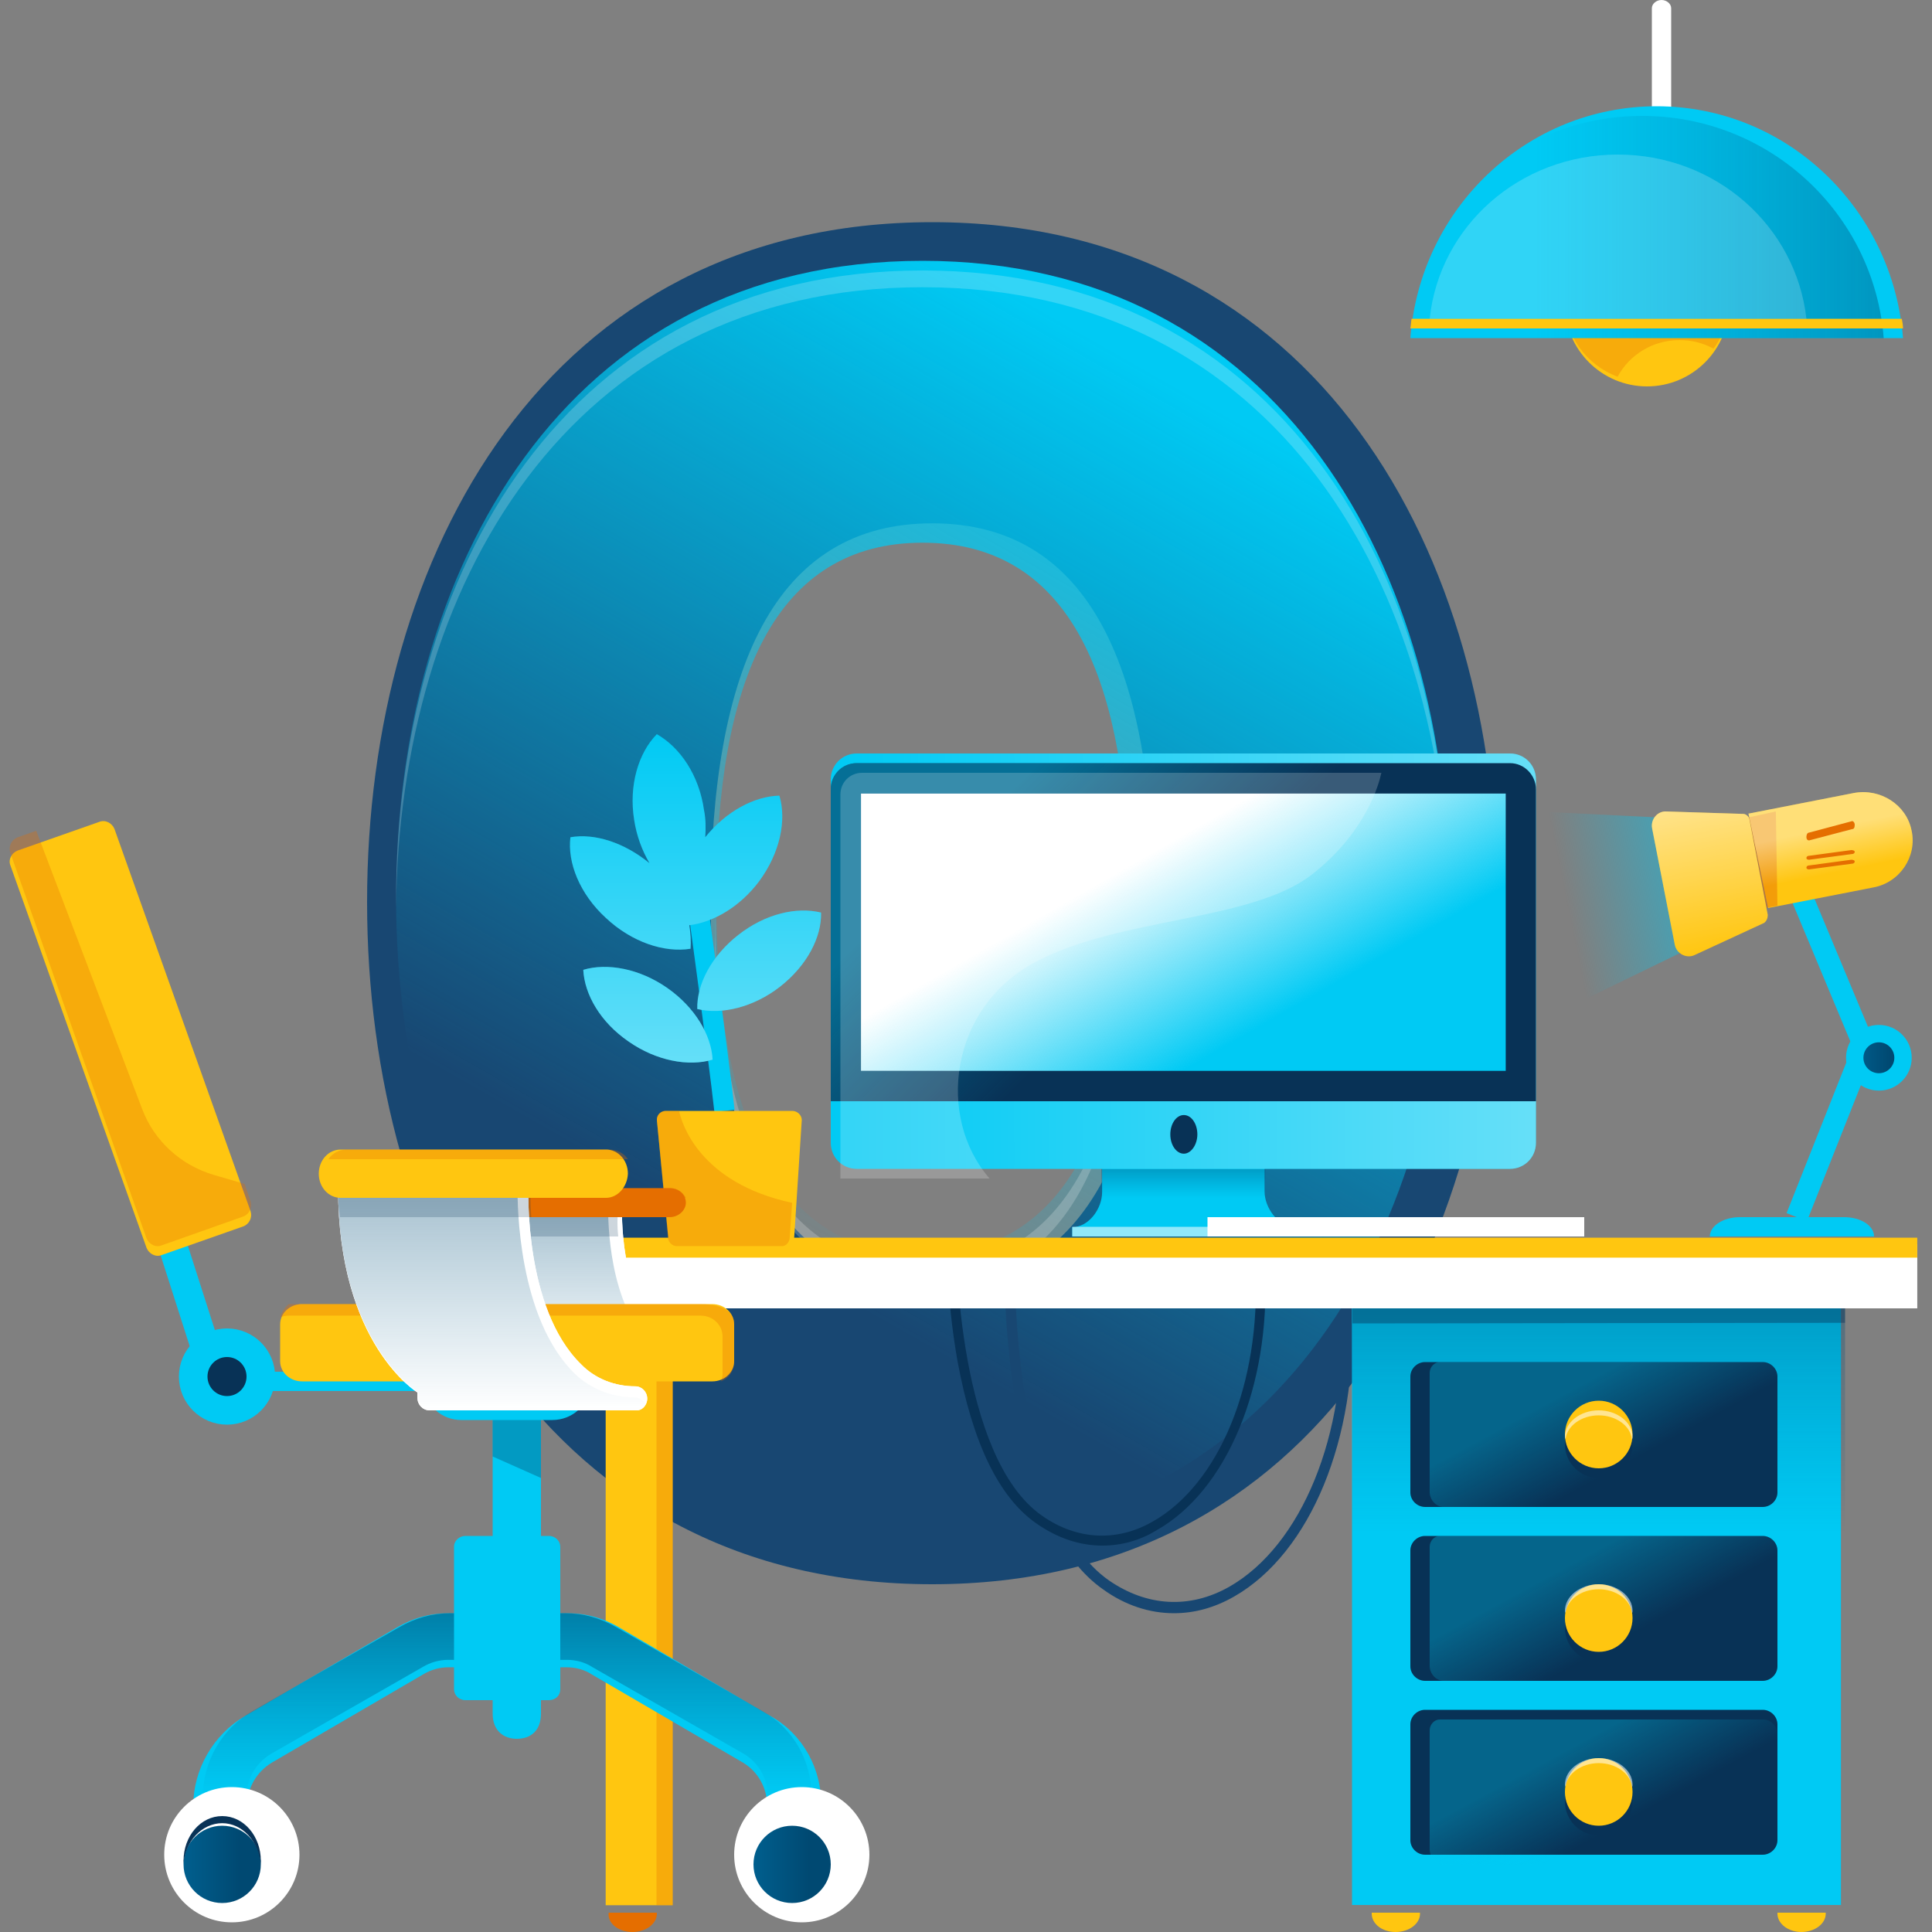
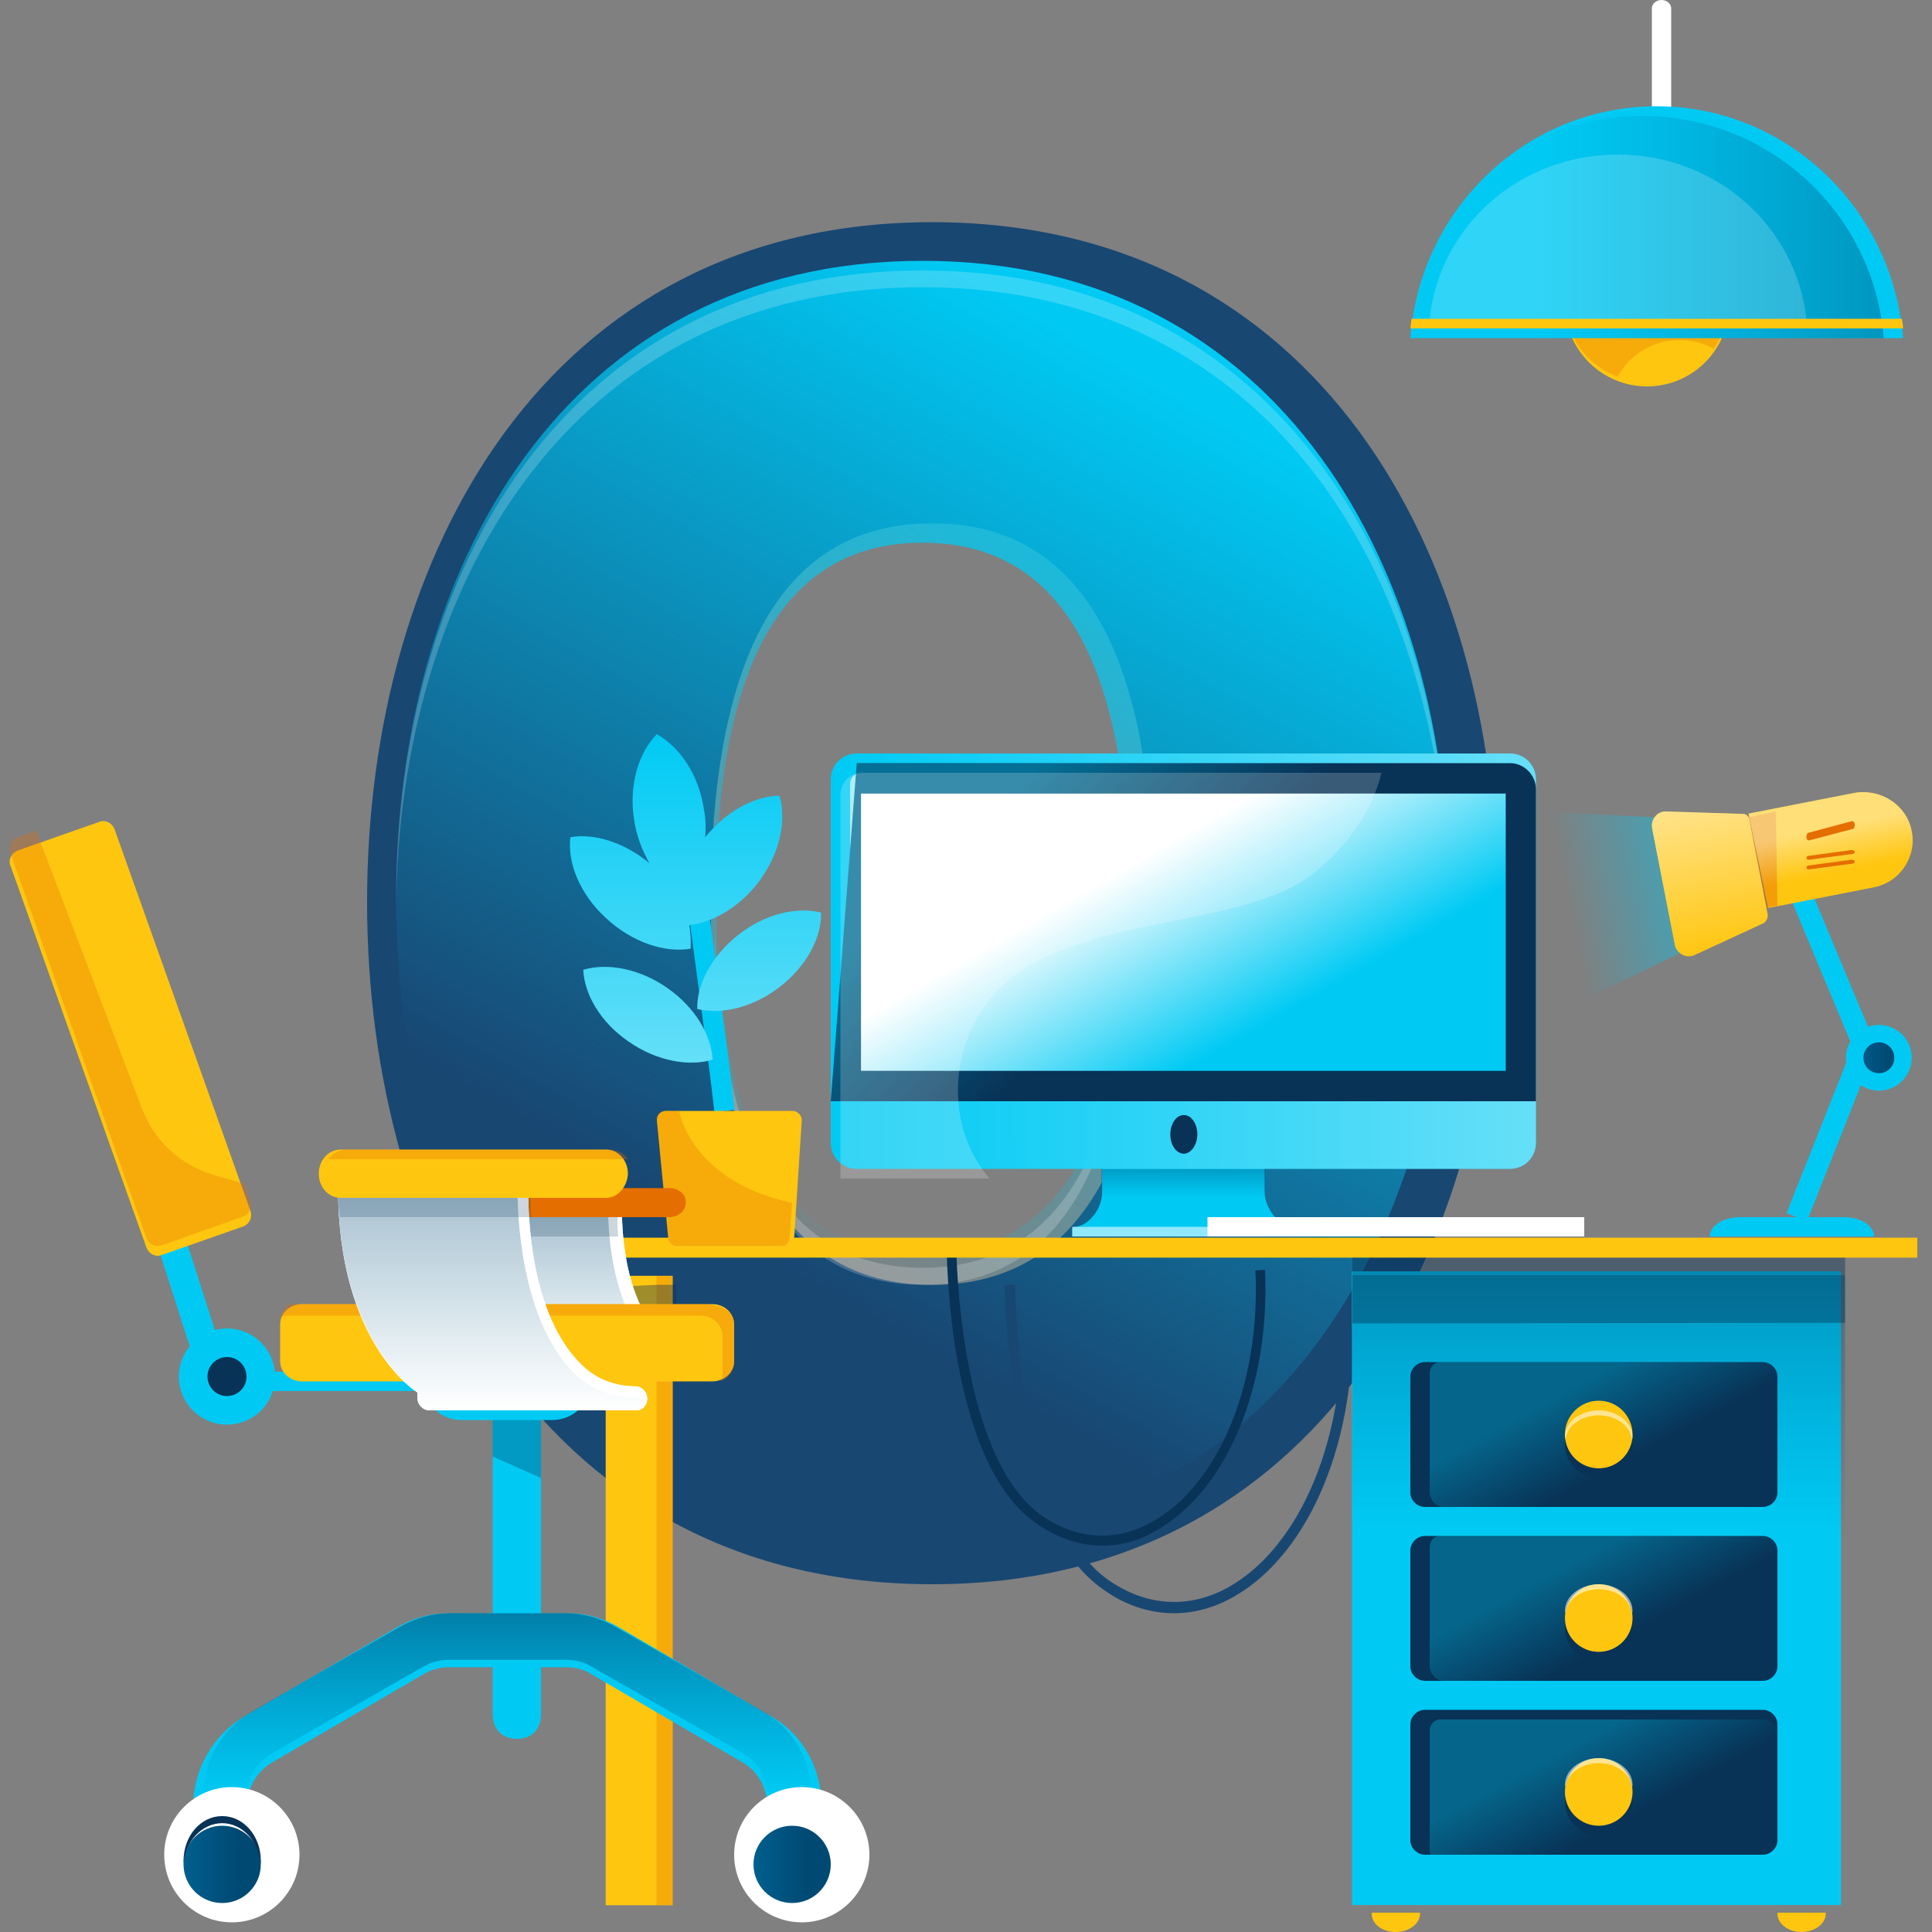
<svg xmlns="http://www.w3.org/2000/svg" width="200px" height="200px" viewBox="0 0 200 200" version="1.1">
  <rect x="0" y="0" width="200" height="200" fill="#808080" stroke="none" />
  <title>offices</title>
  <defs>
    <linearGradient x1="29.912%" y1="92.342%" x2="70.082%" y2="7.633%" id="linearGradient-1">
      <stop stop-color="#00CAF4" stop-opacity="0" offset="16.03%" />
      <stop stop-color="#00CAF4" offset="100%" />
    </linearGradient>
    <linearGradient x1="-0.023%" y1="49.938%" x2="99.949%" y2="49.938%" id="linearGradient-2">
      <stop stop-color="#005E8C" stop-opacity="0" offset="27.93%" />
      <stop stop-color="#004972" offset="100%" />
    </linearGradient>
    <linearGradient x1="49.994%" y1="100.022%" x2="49.994%" y2="-0.042%" id="linearGradient-3">
      <stop stop-color="#005E8C" stop-opacity="0" offset="27.93%" />
      <stop stop-color="#004972" offset="100%" />
    </linearGradient>
    <linearGradient x1="70.126%" y1="65.55%" x2="29.542%" y2="34.245%" id="linearGradient-4">
      <stop stop-color="#00CAF4" stop-opacity="0" offset="16.03%" />
      <stop stop-color="#00CAF4" offset="100%" />
    </linearGradient>
    <linearGradient x1="70.126%" y1="65.558%" x2="29.542%" y2="34.253%" id="linearGradient-5">
      <stop stop-color="#00CAF4" stop-opacity="0" offset="16.03%" />
      <stop stop-color="#00CAF4" offset="100%" />
    </linearGradient>
    <linearGradient x1="70.126%" y1="65.542%" x2="29.542%" y2="34.237%" id="linearGradient-6">
      <stop stop-color="#00CAF4" stop-opacity="0" offset="16.03%" />
      <stop stop-color="#00CAF4" offset="100%" />
    </linearGradient>
    <linearGradient x1="-0.226%" y1="49.945%" x2="98.839%" y2="49.945%" id="linearGradient-7">
      <stop stop-color="#005F8E" offset="0%" />
      <stop stop-color="#004972" offset="72.4%" />
      <stop stop-color="#004972" offset="73.96%" />
    </linearGradient>
    <linearGradient x1="18.265%" y1="50.051%" x2="85.441%" y2="34.903%" id="linearGradient-8">
      <stop stop-color="#00CAF4" stop-opacity="0" offset="0%" />
      <stop stop-color="#00CAF4" offset="81.46%" />
    </linearGradient>
    <linearGradient x1="58.429%" y1="68.429%" x2="46.753%" y2="27.703%" id="linearGradient-9">
      <stop stop-color="#FFFFFF" stop-opacity="0" offset="0%" />
      <stop stop-color="#FFFFFF" offset="85.53%" />
    </linearGradient>
    <linearGradient x1="58.222%" y1="94.862%" x2="42.665%" y2="-4.752%" id="linearGradient-10">
      <stop stop-color="#FFFFFF" stop-opacity="0" offset="0%" />
      <stop stop-color="#FFFFFF" offset="99.93%" />
    </linearGradient>
    <linearGradient x1="49.795%" y1="100.904%" x2="49.795%" y2="0.423%" id="linearGradient-11">
      <stop stop-color="#005F8E" stop-opacity="0" offset="0%" />
      <stop stop-color="#004972" offset="100%" />
    </linearGradient>
    <linearGradient x1="-0.024%" y1="49.988%" x2="100.014%" y2="49.988%" id="linearGradient-12">
      <stop stop-color="#FFFFFF" stop-opacity="0" offset="0%" />
      <stop stop-color="#FFFFFF" offset="100%" />
    </linearGradient>
    <linearGradient x1="27.718%" y1="32.46%" x2="72.051%" y2="67.883%" id="linearGradient-13">
      <stop stop-color="#00CAF4" stop-opacity="0" offset="16.03%" />
      <stop stop-color="#00CAF4" offset="100%" />
    </linearGradient>
    <linearGradient x1="86.376%" y1="68.102%" x2="13.614%" y2="32.995%" id="linearGradient-14">
      <stop stop-color="#00CAF4" stop-opacity="0" offset="52.02%" />
      <stop stop-color="#00CAF4" offset="100%" />
    </linearGradient>
    <linearGradient x1="49.965%" y1="-0.072%" x2="49.965%" y2="100.063%" id="linearGradient-15">
      <stop stop-color="#FFFFFF" stop-opacity="0" offset="0%" />
      <stop stop-color="#FFFFFF" offset="100%" />
    </linearGradient>
    <linearGradient x1="49.879%" y1="100.195%" x2="49.879%" y2="0.24%" id="linearGradient-16">
      <stop stop-color="#005F8E" stop-opacity="0" offset="0%" />
      <stop stop-color="#004972" offset="100%" />
    </linearGradient>
    <linearGradient x1="50.12%" y1="99.916%" x2="50.12%" y2="-0.239%" id="linearGradient-17">
      <stop stop-color="#005F8E" stop-opacity="0" offset="0%" />
      <stop stop-color="#004972" offset="100%" />
    </linearGradient>
    <linearGradient x1="0.064%" y1="50.325%" x2="100.27%" y2="50.325%" id="linearGradient-18">
      <stop stop-color="#005F8E" offset="0%" />
      <stop stop-color="#004972" offset="72.4%" />
      <stop stop-color="#004972" offset="73.96%" />
    </linearGradient>
    <linearGradient x1="-0.528%" y1="50.325%" x2="99.678%" y2="50.325%" id="linearGradient-19">
      <stop stop-color="#005F8E" offset="0%" />
      <stop stop-color="#004972" offset="72.4%" />
      <stop stop-color="#004972" offset="73.96%" />
    </linearGradient>
    <linearGradient x1="50.128%" y1="100.094%" x2="50.128%" y2="-0.194%" id="linearGradient-20">
      <stop stop-color="#005F8E" stop-opacity="0" offset="0%" />
      <stop stop-color="#004972" offset="100%" />
    </linearGradient>
  </defs>
  <g id="Page-1" stroke="none" stroke-width="1" fill="none" fill-rule="evenodd">
    <g id="offices" transform="translate(1, 0)">
      <path d="M95.5,23 C135.398,23 154,57.372 154,93.375 C154,129.377 135.398,164 95.5,164 C55.602,164 37,129.377 37,93.375 C37,57.435 55.602,23 95.5,23 Z M95.5,54.173 C79.153,54.173 72.576,69.352 72.576,93.5 C72.576,117.648 79.09,133.015 95.5,133.015 C111.91,133.015 118.424,117.648 118.424,93.5 C118.424,69.289 111.847,54.173 95.5,54.173 Z" id="Shape" fill="#184772" fill-rule="nonzero" />
      <path d="M94.5,27 C131.685,27 149,59.186 149,92.875 C149,126.564 131.685,159 94.5,159 C57.315,159 40,126.626 40,92.875 C40,59.249 57.315,27 94.5,27 Z M94.5,56.18 C79.24,56.18 73.136,70.395 73.136,92.937 C73.136,115.48 79.24,129.882 94.5,129.882 C109.76,129.882 115.864,115.543 115.864,92.937 C115.864,70.269 109.76,56.18 94.5,56.18 Z" id="Shape" fill="url(#linearGradient-1)" fill-rule="nonzero" />
      <path d="M94.5,29.734 C131.311,29.734 148.689,61 149,94 C149,93.69 149,93.381 149,93.133 C149,59.762 131.685,28 94.5,28 C57.315,28 40,59.824 40,93.133 C40,93.443 40,93.752 40,94 C40.311,61 57.689,29.734 94.5,29.734 Z" id="Path" fill="#FFFFFF" fill-rule="nonzero" opacity="0.2" />
      <path d="M94.5,133 C109.857,133 116,118.593 116,95.881 C116,95.566 116,95.252 116,95 C115.812,117.146 109.669,131.238 94.5,131.238 C79.331,131.238 73.188,117.146 73,95 C73,95.315 73,95.629 73,95.881 C73,118.593 79.143,133 94.5,133 Z" id="Path" fill="#FFFFFF" fill-rule="nonzero" opacity="0.2" />
      <circle id="Oval" fill="#FFC610" fill-rule="nonzero" cx="169.5" cy="31.5" r="8.5" />
      <path d="M172.874,35.206 C174.172,35.206 175.34,35.522 176.378,36.091 C177.416,34.7 178,33.055 178,31.285 C178,26.731 174.237,23 169.5,23 C164.828,23 161,26.668 161,31.285 C161,34.826 163.271,37.798 166.45,39 C167.683,36.723 170.084,35.206 172.874,35.206 Z" id="Path" fill="#E56E00" fill-rule="nonzero" opacity="0.31" />
      <path d="M171,16 C170.462,16 170,15.607 170,15.148 L170,0.852 C170,0.393 170.462,0 171,0 C171.538,0 172,0.393 172,0.852 L172,15.082 C172,15.607 171.538,16 171,16 Z" id="Path" fill="#FFFFFF" fill-rule="nonzero" />
      <path d="M196,35 C194.938,21.568 183.938,11 170.5,11 C157.062,11 146,21.568 145,35 L196,35 Z" id="Path" fill="#00CAF4" fill-rule="nonzero" />
      <path d="M194,35 C192.99,22.117 182.194,12 169,12 C155.806,12 145.01,22.117 144,35 L194,35 Z" id="Path" fill="url(#linearGradient-2)" fill-rule="nonzero" opacity="0.4" />
      <path d="M145,34 L196,34 C196,33.667 195.938,33.333 195.875,33 L145.125,33 C145.062,33.333 145.062,33.667 145,34 Z" id="Path" fill="#FFC610" fill-rule="nonzero" />
      <path d="M147,33 L186,33 C184.925,23.426 176.645,16 166.468,16 C156.292,16 148.011,23.426 147,33 Z" id="Path" fill="#FFFFFF" fill-rule="nonzero" opacity="0.19" />
      <path d="M120.52,167 C118.035,167 115.488,166.196 113.185,164.527 C108.941,161.56 105.971,155.378 104.273,146.044 C103.061,139.182 103,133.062 103,133 L104.091,133 C104.091,133.247 104.212,156.924 113.791,163.6 C117.731,166.32 122.157,166.567 126.219,164.28 C133.736,160.015 138.465,148.516 137.858,135.72 L138.95,135.658 C139.556,148.887 134.645,160.756 126.764,165.269 C124.703,166.444 122.642,167 120.52,167 Z" id="Path" fill="#184772" fill-rule="nonzero" />
      <path d="M113.104,160 C110.803,160 108.503,159.245 106.326,157.736 C102.409,155.032 99.674,149.373 98.119,140.884 C97,134.596 97,129.063 97,129 L97.995,129 C97.995,129.189 98.119,150.819 106.886,156.919 C110.492,159.434 114.596,159.623 118.264,157.548 C125.228,153.649 129.518,143.148 128.959,131.515 L129.954,131.452 C130.513,143.525 125.974,154.341 118.7,158.428 C116.959,159.497 115.031,160 113.104,160 Z" id="Path" fill="#083256" fill-rule="nonzero" />
-       <path d="M64.468,200 L64.468,200 C65.867,200 67,199.15 67,198.1 L67,198 L62.003,198 L62.003,198.1 C61.936,199.15 63.069,200 64.468,200 Z" id="Path" fill="#E56E00" fill-rule="nonzero" />
      <path d="M143.467,200 L143.467,200 C144.867,200 146,199.15 146,198.1 L146,198 L141,198 L141,198.1 C141,199.15 142.067,200 143.467,200 Z" id="Path" fill="#FFC610" fill-rule="nonzero" />
      <path d="M185.467,200 L185.467,200 C186.867,200 188,199.15 188,198.1 L188,198 L183,198 L183,198.1 C183,199.15 184.133,200 185.467,200 Z" id="Path" fill="#FFC610" fill-rule="nonzero" />
      <polygon id="Rectangle" fill="#00CAF4" fill-rule="nonzero" transform="translate(164.267, 164.404) rotate(180) translate(-164.267, -164.404) " points="138.96 131.605 189.573 131.605 189.573 197.202 138.96 197.202" />
      <polygon id="Path" fill="url(#linearGradient-3)" fill-rule="nonzero" opacity="0.4" points="139 169 190 169 190 132 139 132" />
      <polygon id="Path" fill="#083256" fill-rule="nonzero" opacity="0.42" points="190 136.938 139 137 139 129 190 129" />
      <polygon id="Rectangle" fill="#FFC610" fill-rule="nonzero" transform="translate(65.168, 164.65) rotate(180) translate(-65.168, -164.65) " points="61.7 132.071 68.636 132.071 68.636 197.229 61.7 197.229" />
      <polygon id="Rectangle" fill="#E56E00" fill-rule="nonzero" opacity="0.31" transform="translate(67.805, 164.65) rotate(180) translate(-67.805, -164.65) " points="66.961 132.071 68.648 132.071 68.648 197.229 66.961 197.229" />
      <polygon id="Path" fill="#083256" fill-rule="nonzero" opacity="0.39" points="62 133.23 67.108 133 69 133 69 141 62 138.698" />
-       <polygon id="Rectangle" fill="#FFFFFF" fill-rule="nonzero" transform="translate(122.712, 132.123) rotate(180) translate(-122.712, -132.123) " points="47.949 128.806 197.475 128.806 197.475 135.441 47.949 135.441" />
      <polygon id="Rectangle" fill="#FFC610" fill-rule="nonzero" transform="translate(122.712, 129.158) rotate(180) translate(-122.712, -129.158) " points="47.949 128.126 197.475 128.126 197.475 130.191 47.949 130.191" />
      <path d="M146.523,174 L181.477,174 C182.302,174 183,173.312 183,172.5 L183,160.5 C183,159.688 182.302,159 181.477,159 L146.523,159 C145.698,159 145,159.688 145,160.5 L145,172.5 C145,173.312 145.698,174 146.523,174 Z" id="Path" fill="#083256" fill-rule="nonzero" />
      <path d="M148.464,174 L181.536,174 C182.329,174 183,173.283 183,172.435 L183,160.565 C183,159.717 182.329,159 181.536,159 L148.037,159 C147.488,159 147,159.522 147,160.109 L147,172.435 C147,173.283 147.671,174 148.464,174 Z" id="Path" fill="url(#linearGradient-4)" fill-rule="nonzero" opacity="0.33" />
      <circle id="Oval" fill="#083256" fill-rule="nonzero" cx="164.5" cy="168.5" r="3.5" />
      <circle id="Oval" fill="#FFC610" fill-rule="nonzero" cx="164.5" cy="167.5" r="3.5" />
      <path d="M164.5,164.517 C162.717,164.517 161.198,165.603 161.066,167 C161.066,166.897 161,166.845 161,166.741 C161,165.241 162.585,164 164.5,164 C166.415,164 168,165.241 168,166.741 C168,166.845 168,166.897 167.934,167 C167.802,165.603 166.283,164.517 164.5,164.517 Z" id="Path" fill="#FFFFFF" fill-rule="nonzero" opacity="0.54" />
      <path d="M146.523,156 L181.477,156 C182.302,156 183,155.312 183,154.5 L183,142.5 C183,141.688 182.302,141 181.477,141 L146.523,141 C145.698,141 145,141.688 145,142.5 L145,154.5 C145,155.312 145.698,156 146.523,156 Z" id="Path" fill="#083256" fill-rule="nonzero" />
      <path d="M148.464,156 L181.536,156 C182.329,156 183,155.283 183,154.435 L183,142.565 C183,141.717 182.329,141 181.536,141 L148.037,141 C147.488,141 147,141.522 147,142.109 L147,154.435 C147,155.283 147.671,156 148.464,156 Z" id="Path" fill="url(#linearGradient-5)" fill-rule="nonzero" opacity="0.33" />
      <circle id="Oval" fill="#083256" fill-rule="nonzero" cx="164.5" cy="149.5" r="3.5" />
      <circle id="Oval" fill="#FFC610" fill-rule="nonzero" cx="164.5" cy="148.5" r="3.5" />
      <path d="M164.5,146.517 C162.717,146.517 161.198,147.603 161.066,149 C161.066,148.897 161,148.845 161,148.741 C161,147.241 162.585,146 164.5,146 C166.415,146 168,147.241 168,148.741 C168,148.845 168,148.897 167.934,149 C167.802,147.603 166.283,146.517 164.5,146.517 Z" id="Path" fill="#FFFFFF" fill-rule="nonzero" opacity="0.54" />
      <path d="M146.523,192 L181.477,192 C182.302,192 183,191.312 183,190.5 L183,178.5 C183,177.688 182.302,177 181.477,177 L146.523,177 C145.698,177 145,177.688 145,178.5 L145,190.5 C145,191.312 145.698,192 146.523,192 Z" id="Path" fill="#083256" fill-rule="nonzero" />
      <path d="M148.464,193 L181.536,193 C182.329,193 183,192.283 183,191.435 L183,179.565 C183,178.717 182.329,178 181.536,178 L148.037,178 C147.488,178 147,178.522 147,179.109 L147,191.435 C147,192.283 147.671,193 148.464,193 Z" id="Path" fill="url(#linearGradient-6)" fill-rule="nonzero" opacity="0.33" />
      <circle id="Oval" fill="#083256" fill-rule="nonzero" cx="164.5" cy="186.5" r="3.5" />
      <circle id="Oval" fill="#FFC610" fill-rule="nonzero" cx="164.5" cy="185.5" r="3.5" />
      <path d="M164.5,182.517 C162.717,182.517 161.198,183.603 161.066,185 C161.066,184.897 161,184.845 161,184.741 C161,183.241 162.585,182 164.5,182 C166.415,182 168,183.241 168,184.741 C168,184.845 168,184.897 167.934,185 C167.802,183.603 166.283,182.517 164.5,182.517 Z" id="Path" fill="#FFFFFF" fill-rule="nonzero" opacity="0.54" />
      <polyline id="Path" stroke="#00CAF4" stroke-width="2.266" points="185 126 192 108.347 185.175 92" />
      <circle id="Oval" stroke="#00CAF4" stroke-width="1.8" fill="url(#linearGradient-7)" fill-rule="nonzero" cx="193.5" cy="109.5" r="2.5" />
      <path d="M161.929,104 L158,84 L173.225,84.75 C173.471,84.75 173.655,84.938 173.716,85.188 L175.988,96.688 C176.049,96.938 175.865,97.188 175.681,97.312 L161.929,104 Z" id="Path" fill="url(#linearGradient-8)" fill-rule="nonzero" opacity="0.39" />
      <path d="M192.944,91.864 L182.037,94 L180,84.227 L190.907,82.091 C193.667,81.573 196.361,83.321 196.886,85.974 L196.886,85.974 C197.478,88.628 195.704,91.346 192.944,91.864 Z" id="Path" fill="#FFC610" fill-rule="nonzero" />
      <polygon id="Path" fill="#E56E00" fill-rule="nonzero" opacity="0.46" points="182.833 84 180 84.621 181.722 94 183 93.752" />
      <path d="M181.63,95.534 L174.41,98.874 C173.608,99.252 172.559,98.748 172.373,97.803 L170.029,85.767 C169.843,84.822 170.584,83.94 171.51,84.003 L179.47,84.255 C179.717,84.255 180.025,84.507 180.087,84.759 L182,94.715 C182,95.03 181.877,95.345 181.63,95.534 Z" id="Path" fill="#FFC610" fill-rule="nonzero" />
      <path d="M192.944,91.864 L182.037,94 L180,84.227 L190.907,82.091 C193.667,81.573 196.361,83.321 196.886,85.974 L196.886,85.974 C197.478,88.628 195.704,91.346 192.944,91.864 Z" id="Path" fill="url(#linearGradient-9)" fill-rule="nonzero" opacity="0.43" />
      <path d="M181.63,95.534 L174.41,98.874 C173.608,99.252 172.559,98.748 172.373,97.803 L170.029,85.767 C169.843,84.822 170.584,83.94 171.51,84.003 L179.47,84.255 C179.717,84.255 180.025,84.507 180.087,84.759 L182,94.715 C182,95.03 181.877,95.345 181.63,95.534 Z" id="Path" fill="url(#linearGradient-10)" fill-rule="nonzero" opacity="0.51" />
      <path d="M186.278,87 C186.139,87 186,86.91 186,86.641 C186,86.461 186.069,86.191 186.278,86.191 L190.653,85.023 C190.792,84.934 191,85.113 191,85.383 C191,85.652 190.931,85.832 190.722,85.832 L186.278,87 C186.347,87 186.278,87 186.278,87 Z" id="Path" fill="#E56E00" fill-rule="nonzero" />
      <path d="M186.282,89 C186.141,89 186,88.955 186,88.818 C186,88.727 186.07,88.591 186.282,88.591 L190.648,88 C190.789,88 191,88.045 191,88.182 C191,88.273 190.93,88.409 190.718,88.409 L186.282,89 C186.282,89 186.282,89 186.282,89 Z" id="Path" fill="#E56E00" fill-rule="nonzero" />
      <path d="M186.282,90 C186.141,90 186,89.955 186,89.818 C186,89.727 186.07,89.591 186.282,89.591 L190.648,89 C190.789,89 191,89.045 191,89.182 C191,89.273 190.93,89.409 190.718,89.409 L186.282,90 C186.352,90 186.282,90 186.282,90 Z" id="Path" fill="#E56E00" fill-rule="nonzero" />
      <path d="M193,128 L176,128 L176,128 C176,126.92 177.365,126 179.102,126 L189.898,126 C191.635,126 193,126.88 193,128 L193,128 Z" id="Path" fill="#00CAF4" fill-rule="nonzero" />
      <path d="M129.909,123.349 L129.909,119 L113.091,119 L113.091,123.409 C113.091,125.101 111.731,127.034 110,127.034 L110,127.034 L110,128 L133,128 L133,127.034 L133,127.034 C131.331,126.973 129.909,125.04 129.909,123.349 Z" id="Path" fill="#00CAF4" fill-rule="nonzero" />
      <rect id="Rectangle" fill="#FFFFFF" fill-rule="nonzero" opacity="0.57" x="110" y="127" width="23" height="1" />
      <rect id="Rectangle" fill="url(#linearGradient-11)" fill-rule="nonzero" opacity="0.35" x="113" y="121" width="17" height="3" />
      <path d="M155.31,121 L87.69,121 C86.189,121 85,119.809 85,118.305 L85,80.695 C85,79.191 86.189,78 87.69,78 L155.31,78 C156.811,78 158,79.191 158,80.695 L158,118.305 C158,119.809 156.811,121 155.31,121 Z" id="Path" fill="#00CAF4" fill-rule="nonzero" />
      <path d="M155.31,121 L87.69,121 C86.189,121 85,119.809 85,118.305 L85,80.695 C85,79.191 86.189,78 87.69,78 L155.31,78 C156.811,78 158,79.191 158,80.695 L158,118.305 C158,119.809 156.811,121 155.31,121 Z" id="Path" fill="url(#linearGradient-12)" fill-rule="nonzero" opacity="0.4" />
      <path d="M87,112 L87,81.138 C87,80.506 87.501,80 88.128,80 L155.872,80 C156.499,80 157,80.506 157,81.138 L157,112 L87,112 Z" id="Path" fill="#FFFFFF" fill-rule="nonzero" />
      <path d="M87,112 L87,81.138 C87,80.506 87.501,80 88.128,80 L155.872,80 C156.499,80 157,80.506 157,81.138 L157,112 L87,112 Z" id="Path" fill="url(#linearGradient-13)" fill-rule="nonzero" />
      <g id="Group" transform="translate(120, 115)" fill-rule="nonzero">
        <ellipse id="Oval" fill="#FFFFFF" cx="1.55" cy="2.429" rx="1" ry="1" />
        <path d="M1.55,0.429 C0.75,0.429 0.15,1.357 0.15,2.429 C0.15,3.571 0.8,4.429 1.55,4.429 C2.3,4.429 2.95,3.5 2.95,2.429 C2.95,1.357 2.35,0.429 1.55,0.429 L1.55,0.429 Z" id="Path" fill="#083256" />
      </g>
-       <path d="M154.872,82.147 L154.872,110.853 L88.128,110.853 L88.128,82.147 L154.872,82.147 M155.31,79 L87.69,79 C86.189,79 85,80.196 85,81.707 L85,114 L158,114 L158,81.707 C158,80.259 156.811,79 155.31,79 L155.31,79 Z" id="Shape" fill="#083256" fill-rule="nonzero" />
+       <path d="M154.872,82.147 L154.872,110.853 L88.128,110.853 L88.128,82.147 L154.872,82.147 M155.31,79 L87.69,79 L85,114 L158,114 L158,81.707 C158,80.259 156.811,79 155.31,79 L155.31,79 Z" id="Shape" fill="#083256" fill-rule="nonzero" />
      <path d="M154.872,82.147 L154.872,110.853 L88.128,110.853 L88.128,82.147 L154.872,82.147 M155.31,79 L87.69,79 C86.189,79 85,80.196 85,81.707 L85,114 L158,114 L158,81.707 C158,80.259 156.811,79 155.31,79 L155.31,79 Z" id="Shape" fill="url(#linearGradient-14)" fill-rule="nonzero" opacity="0.4" />
      <path d="M86,82.233 L86,122 L101.442,122 C95.922,115.672 97.287,104.319 106.155,99.604 C114.961,94.889 128.543,95.448 134.868,90.484 C140.388,86.142 141.752,81.179 142,80 L88.233,80 C86.992,80 86,80.993 86,82.233 Z" id="Path" fill="#FFFFFF" fill-rule="nonzero" opacity="0.2" />
      <rect id="Rectangle" fill="#FFFFFF" fill-rule="nonzero" x="124" y="126" width="39" height="2" />
      <path d="M71,92 C71,92 73.4,109.521 74,115" id="Path" stroke="#00CAF4" stroke-width="2.103" />
      <path d="M80.232,129 L69.101,129 C68.578,129 68.185,128.622 68.185,128.18 L67.006,116.009 C66.941,115.441 67.399,115 67.923,115 L81.018,115 C81.542,115 82,115.441 82,115.946 L81.214,128.117 C81.149,128.622 80.756,129 80.232,129 Z" id="Path" fill="#FFC610" fill-rule="nonzero" />
      <path d="M61.728,95.031 C64.393,97.527 67.755,98.65 70.484,98.213 C70.547,97.464 70.484,96.591 70.357,95.779 C72.895,95.467 75.623,93.845 77.59,91.225 C79.747,88.292 80.445,84.923 79.684,82.364 C77.082,82.427 74.164,83.987 72.006,86.67 C72.07,85.734 72.07,84.798 71.879,83.862 C71.372,80.243 69.405,77.373 66.994,76 C65.09,77.934 64.075,81.304 64.646,84.86 C64.9,86.545 65.471,88.042 66.233,89.353 C63.631,87.231 60.586,86.233 58.048,86.67 C57.73,89.29 58.999,92.535 61.728,95.031 Z M75.433,96.778 C72.641,98.962 71.118,101.894 71.182,104.452 C73.719,105.076 77.019,104.265 79.747,102.144 C82.539,99.96 84.062,97.027 83.998,94.469 C81.46,93.845 78.224,94.594 75.433,96.778 Z M68.073,102.269 C65.217,100.272 61.855,99.648 59.38,100.397 C59.507,102.955 61.157,105.825 64.075,107.822 C66.93,109.818 70.293,110.442 72.768,109.694 C72.641,107.135 70.928,104.265 68.073,102.269 Z" id="Shape" fill="#00CAF4" fill-rule="nonzero" />
      <path d="M61.728,95.031 C64.393,97.527 67.755,98.65 70.484,98.213 C70.547,97.464 70.484,96.591 70.357,95.779 C72.895,95.467 75.623,93.845 77.59,91.225 C79.747,88.292 80.445,84.923 79.684,82.364 C77.082,82.427 74.164,83.987 72.006,86.67 C72.07,85.734 72.07,84.798 71.879,83.862 C71.372,80.243 69.405,77.373 66.994,76 C65.09,77.934 64.075,81.304 64.646,84.86 C64.9,86.545 65.471,88.042 66.233,89.353 C63.631,87.231 60.586,86.233 58.048,86.67 C57.73,89.29 58.999,92.535 61.728,95.031 Z M75.433,96.778 C72.641,98.962 71.118,101.894 71.182,104.452 C73.719,105.076 77.019,104.265 79.747,102.144 C82.539,99.96 84.062,97.027 83.998,94.469 C81.46,93.845 78.224,94.594 75.433,96.778 Z M68.073,102.269 C65.217,100.272 61.855,99.648 59.38,100.397 C59.507,102.955 61.157,105.825 64.075,107.822 C66.93,109.818 70.293,110.442 72.768,109.694 C72.641,107.135 70.928,104.265 68.073,102.269 Z" id="Shape" fill="url(#linearGradient-15)" fill-rule="nonzero" opacity="0.4" />
      <path d="M80.746,128.174 L81,124.518 C71.332,122.438 69.551,116.198 69.297,115 L67.897,115 C67.325,115 66.943,115.441 67.007,116.009 L68.152,128.174 C68.215,128.615 68.597,128.993 69.042,128.993 L79.855,128.993 C80.3,129.056 80.682,128.678 80.746,128.174 Z" id="Path" fill="#E56E00" fill-rule="nonzero" opacity="0.31" />
      <path d="M73,141.064 L73,141.064 C73,140.568 72.555,140.133 72.046,140.133 L72.046,140.133 C70.392,140.133 68.802,139.575 67.656,138.459 C63.013,134.179 63.394,125 63.394,125 L48,125 C48,136.97 54.425,140.63 54.425,140.63 L54.425,140.63 L54.425,141.064 C54.425,141.56 54.87,141.994 55.379,141.994 L72.109,141.994 C72.555,142.056 73,141.622 73,141.064 Z" id="Path" fill="#FFFFFF" fill-rule="nonzero" />
      <path d="M73,141.064 L73,141.064 C73,140.568 72.555,140.133 72.046,140.133 L72.046,140.133 C70.392,140.133 68.802,139.575 67.656,138.459 C63.013,134.179 63.394,125 63.394,125 L48,125 C48,136.97 54.425,140.63 54.425,140.63 L54.425,140.63 L54.425,141.064 C54.425,141.56 54.87,141.994 55.379,141.994 L72.109,141.994 C72.555,142.056 73,141.622 73,141.064 Z" id="Path" fill="#FFFFFF" fill-rule="nonzero" />
      <path d="M72,141.871 C71.938,141.376 71.504,141.006 71.008,141.006 C69.333,141.006 67.659,140.388 66.419,139.214 C61.953,134.949 61.953,126.236 61.953,125 L48,125 C48,136.927 54.264,140.573 54.264,140.573 L54.264,140.573 L54.264,141.006 C54.264,141.5 54.698,141.933 55.194,141.933 L71.504,141.933 C71.628,142.056 71.814,141.994 72,141.871 Z" id="Path" fill="url(#linearGradient-16)" fill-rule="nonzero" opacity="0.35" />
      <path d="M47,126 C47,126.7 47.066,127.35 47.132,128 L63,128 C62.868,126.8 62.934,126 62.934,126 L47,126 Z" id="Path" fill="#083256" fill-rule="nonzero" opacity="0.2" />
      <path d="M68.321,126 L47.679,126 C46.746,126 46,125.333 46,124.5 L46,124.5 C46,123.667 46.746,123 47.679,123 L68.321,123 C69.254,123 70,123.667 70,124.5 L70,124.5 C70,125.278 69.254,126 68.321,126 Z" id="Path" fill="#E56E00" fill-rule="nonzero" />
      <path d="M46,124 L70,124 C69.684,123.4 69.116,123 68.484,123 L47.516,123 C46.821,123 46.253,123.4 46,124 Z" id="Path" fill="#E56E00" fill-rule="nonzero" opacity="0.46" />
      <path d="M45.507,144 L21.555,144 C20.684,144 20,143.56 20,143 C20,142.44 20.684,142 21.555,142 L45.445,142 C46.316,142 47,142.44 47,143 C47,143.56 46.316,144 45.507,144 Z" id="Path" fill="#00CAF4" fill-rule="nonzero" />
      <path d="M52.5,180 C51.154,180 50,179.19 50,177.383 L50,141.617 C50,139.81 51.09,139 52.5,139 C53.846,139 55,139.81 55,141.617 L55,177.383 C55,179.19 53.91,180 52.5,180 Z" id="Path" fill="#00CAF4" fill-rule="nonzero" />
      <polygon id="Path" fill="#083256" fill-rule="nonzero" opacity="0.31" points="50 150.775 55 153 55 142 50 142" />
      <path d="M56.172,147 L46.763,147 C44.687,147 43,145.458 43,143.559 L43,143.441 C43,141.542 44.687,140 46.763,140 L56.237,140 C58.313,140 60,141.542 60,143.441 L60,143.559 C59.935,145.458 58.248,147 56.172,147 Z" id="Path" fill="#00CAF4" fill-rule="nonzero" />
      <path d="M78.74,177.629 L63.164,168.509 C61.475,167.503 59.661,167 57.721,167 L52.279,167 L50.903,167 L45.461,167 C43.521,167 41.707,167.503 40.018,168.509 L24.38,177.629 C21.064,179.579 19,183.164 19,187 L24.567,187 C24.567,185.113 25.568,183.415 27.132,182.472 L42.771,173.352 C43.584,172.849 44.522,172.597 45.398,172.597 L50.84,172.597 L52.217,172.597 L57.659,172.597 C58.597,172.597 59.536,172.849 60.286,173.352 L75.925,182.472 C77.489,183.415 78.427,185.113 78.427,187 L83.994,187 C84.12,183.164 82.118,179.516 78.74,177.629 Z" id="Path" fill="#00CAF4" fill-rule="nonzero" />
      <path d="M77.858,177.088 L62.751,168.423 C61.121,167.495 59.366,167 57.486,167 L52.22,167 L50.904,167 L45.638,167 C43.758,167 42.002,167.495 40.373,168.423 L25.203,177.088 C21.943,178.945 20,182.349 20,186 L24.513,186 C24.513,184.143 25.516,182.472 27.083,181.544 L42.755,172.57 C43.57,172.075 44.51,171.827 45.387,171.827 L50.841,171.827 L52.22,171.827 L57.674,171.827 C58.614,171.827 59.554,172.075 60.307,172.57 L75.978,181.544 C77.545,182.472 78.485,184.143 78.485,186 L82.999,186 C83.061,182.349 81.118,178.883 77.858,177.088 Z" id="Path" fill="url(#linearGradient-17)" fill-rule="nonzero" opacity="0.58" />
      <circle id="Oval" fill="#FFFFFF" fill-rule="nonzero" cx="23" cy="192" r="7" />
      <circle id="Oval" fill="url(#linearGradient-18)" fill-rule="nonzero" cx="22" cy="193" r="4" />
      <path d="M22,188.735 C24.095,188.735 25.81,190.647 26,193 C26,192.853 26,192.779 26,192.632 C26,190.059 24.222,188 22,188 C19.778,188 18,190.059 18,192.632 C18,192.779 18,192.853 18,193 C18.127,190.647 19.905,188.735 22,188.735 Z" id="Path" fill="#083256" fill-rule="nonzero" />
      <circle id="Oval" fill="#FFFFFF" fill-rule="nonzero" cx="82" cy="192" r="7" />
      <circle id="Oval" fill="url(#linearGradient-19)" fill-rule="nonzero" cx="81" cy="193" r="4" />
      <line x1="50.5" y1="176" x2="50.5" y2="159" id="Path" />
-       <path d="M55.819,176 L47.181,176 C46.497,176 46,175.465 46,174.871 L46,160.129 C46,159.476 46.559,159 47.181,159 L55.819,159 C56.503,159 57,159.535 57,160.129 L57,174.871 C57,175.524 56.503,176 55.819,176 Z" id="Path" fill="#00CAF4" fill-rule="nonzero" />
      <path d="M72.735,143 L30.265,143 C29.007,143 28,142.066 28,140.898 L28,137.102 C28,135.934 29.007,135 30.265,135 L72.735,135 C73.993,135 75,135.934 75,137.102 L75,140.898 C75,142.066 73.993,143 72.735,143 Z" id="Path" fill="#FFC610" fill-rule="nonzero" />
      <path d="M71.523,135 L28.884,135 C28.884,135 28.253,135.537 28,136.373 C28.253,136.254 28.569,136.194 28.884,136.194 L71.523,136.194 C72.786,136.194 73.797,137.149 73.797,138.343 L73.797,142.224 C73.797,142.522 73.734,142.761 73.608,143 C74.429,142.701 74.997,141.925 74.997,141.03 L74.997,137.149 C75.06,135.955 74.05,135 71.523,135 Z" id="Path" fill="#E56E00" fill-rule="nonzero" opacity="0.32" />
      <path d="M21.475,145 C20.88,145 20.285,144.602 20.107,143.939 L14.096,125.164 C13.799,124.302 14.216,123.373 14.989,123.108 C15.763,122.776 16.596,123.24 16.893,124.103 L22.904,142.877 C23.201,143.74 22.784,144.668 22.011,144.934 C21.832,145 21.654,145 21.475,145 Z" id="Path" fill="#00CAF4" fill-rule="nonzero" />
      <path d="M24.194,126.953 L15.738,129.923 C15.112,130.17 14.423,129.799 14.172,129.18 L0.078,89.593 C-0.172,88.974 0.204,88.294 0.83,88.047 L9.286,85.077 C9.913,84.83 10.602,85.201 10.852,85.82 L24.946,125.407 C25.134,126.026 24.821,126.706 24.194,126.953 Z" id="Path" fill="#FFC610" fill-rule="nonzero" />
      <path d="M15.729,128.922 L24.193,125.927 C24.82,125.678 25.134,124.991 24.946,124.368 L24.319,122.558 L21.121,121.623 C17.735,120.624 14.977,118.129 13.723,114.823 L2.75,86 L0.807,86.686 C0.18,86.936 -0.134,87.622 0.054,88.246 L14.162,128.173 C14.412,128.797 15.102,129.171 15.729,128.922 Z" id="Path" fill="#E56E00" fill-rule="nonzero" opacity="0.31" />
      <circle id="Oval" stroke="#00CAF4" stroke-width="2.959" fill="#083256" fill-rule="nonzero" cx="22.5" cy="142.5" r="3.5" />
      <path d="M66,144.785 L66,144.785 C66,144.084 65.444,143.511 64.764,143.511 L64.764,143.511 C62.664,143.511 60.625,142.747 59.143,141.218 C53.212,135.421 53.707,123 53.707,123 L34,123 C34,139.179 42.216,144.148 42.216,144.148 L42.216,144.148 L42.216,144.721 C42.216,145.422 42.772,145.995 43.452,145.995 L64.826,145.995 C65.444,146.059 66,145.486 66,144.785 Z" id="Path" fill="#FFFFFF" fill-rule="nonzero" />
      <path d="M66,144.785 L66,144.785 C66,144.084 65.444,143.511 64.764,143.511 L64.764,143.511 C62.664,143.511 60.625,142.747 59.143,141.218 C53.212,135.421 53.707,123 53.707,123 L34,123 C34,139.179 42.216,144.148 42.216,144.148 L42.216,144.148 L42.216,144.721 C42.216,145.422 42.772,145.995 43.452,145.995 L64.826,145.995 C65.444,146.059 66,145.486 66,144.785 Z" id="Path" fill="#FFFFFF" fill-rule="nonzero" />
      <path d="M66,145.809 C65.875,145.172 65.373,144.662 64.682,144.662 C62.424,144.662 60.227,143.834 58.533,142.241 C52.573,136.443 52.573,124.593 52.573,123 L34,123 C34,139.183 42.345,144.152 42.345,144.152 L42.345,144.152 L42.345,144.726 C42.345,145.427 42.91,146 43.6,146 L65.31,146 C65.624,146 65.812,145.936 66,145.809 Z" id="Path" fill="url(#linearGradient-20)" fill-rule="nonzero" opacity="0.35" />
      <path d="M34,123 C34,124.038 34.062,125.077 34.187,126 L54,126 C53.875,124.212 53.938,123 53.938,123 L34,123 Z" id="Path" fill="#083256" fill-rule="nonzero" opacity="0.2" />
      <path d="M61.737,124 L34.263,124 C33.006,124 32,122.889 32,121.5 L32,121.5 C32,120.111 33.006,119 34.263,119 L61.737,119 C62.994,119 64,120.111 64,121.5 L64,121.5 C63.937,122.889 62.931,124 61.737,124 Z" id="Path" fill="#FFC610" fill-rule="nonzero" />
      <path d="M33,120 L64,120 C63.628,119.4 62.884,119 62.016,119 L34.922,119 C34.116,119 33.372,119.4 33,120 Z" id="Path" fill="#E56E00" fill-rule="nonzero" opacity="0.31" />
    </g>
  </g>
</svg>